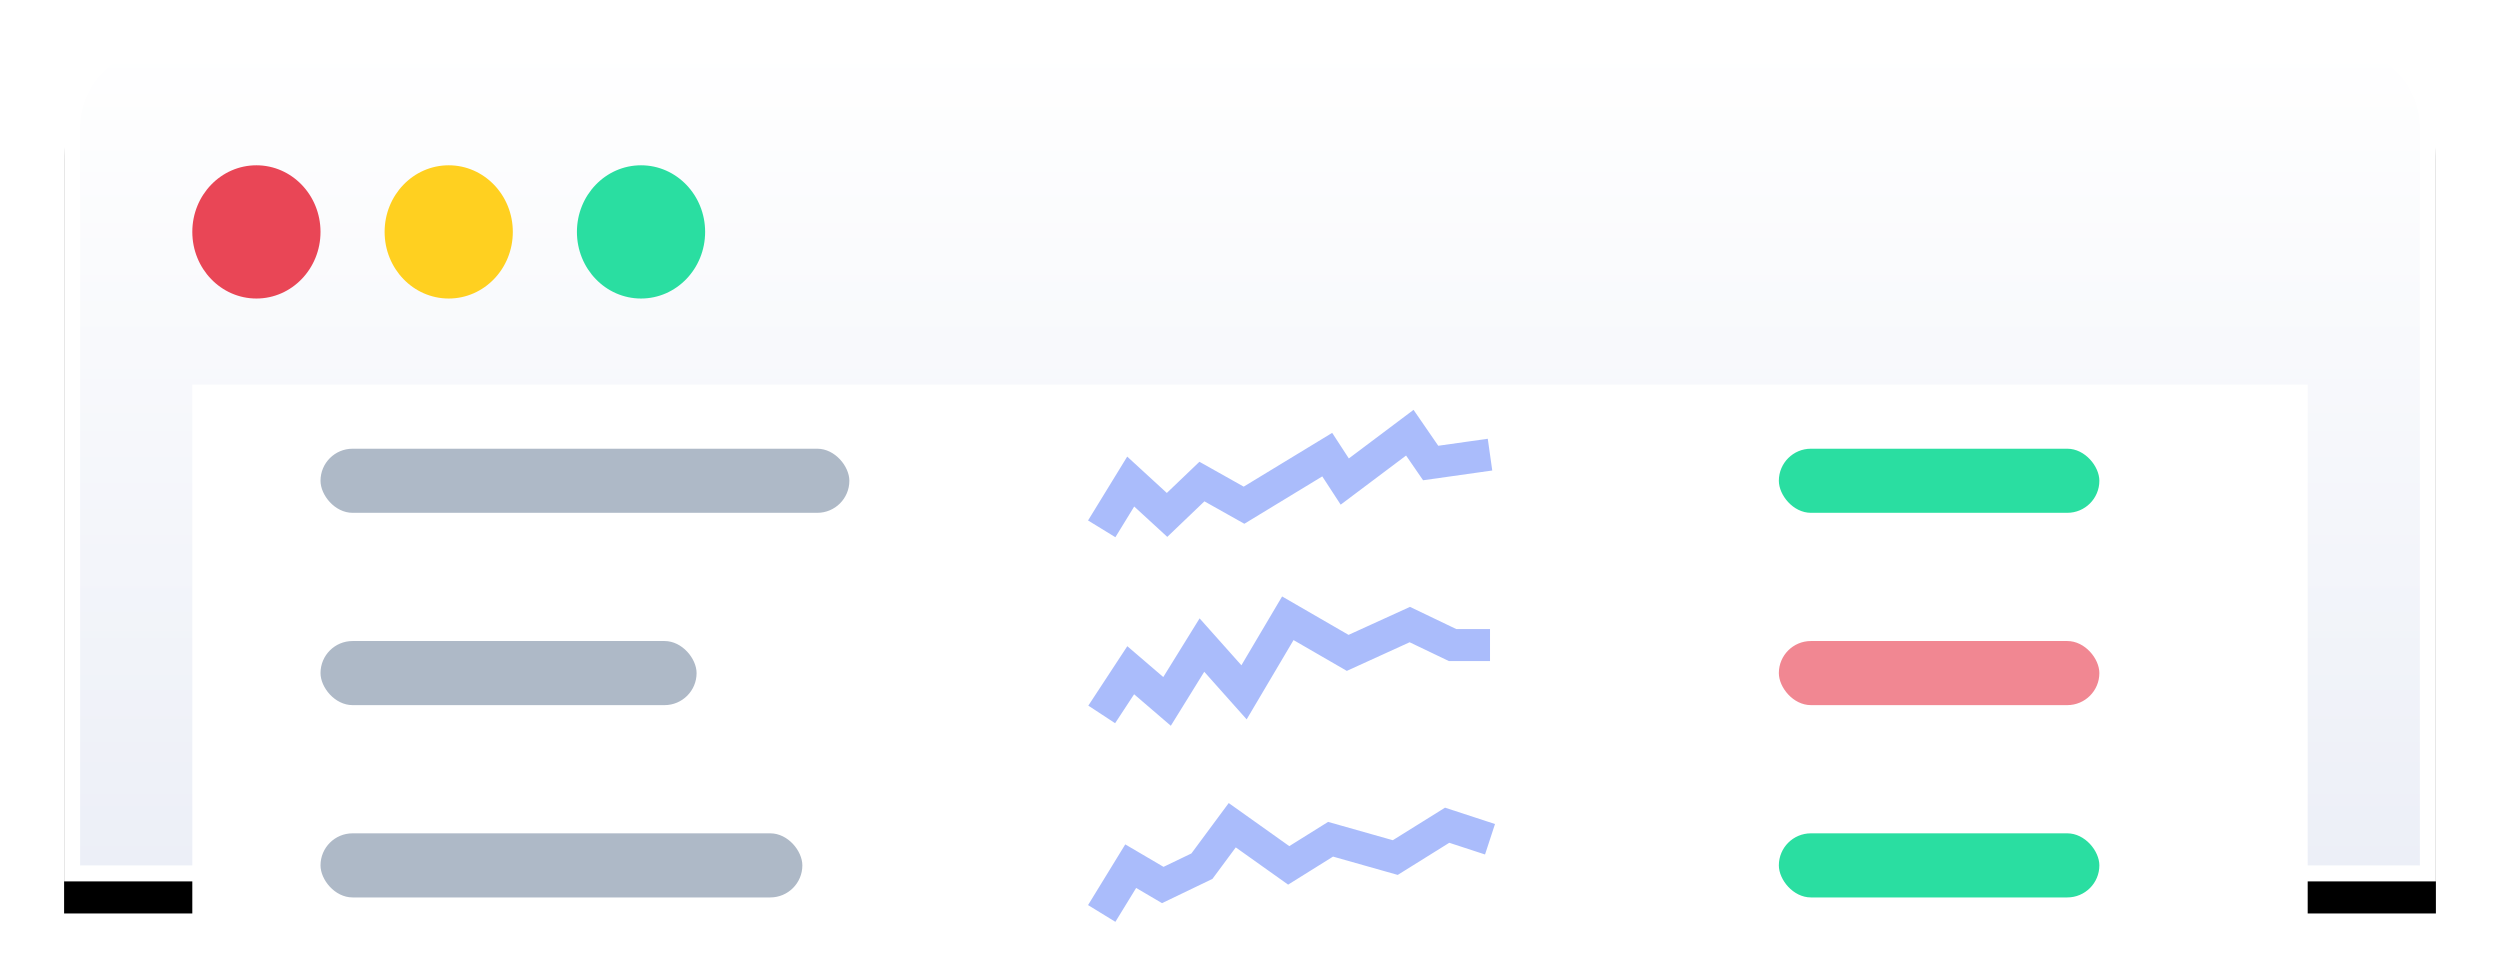
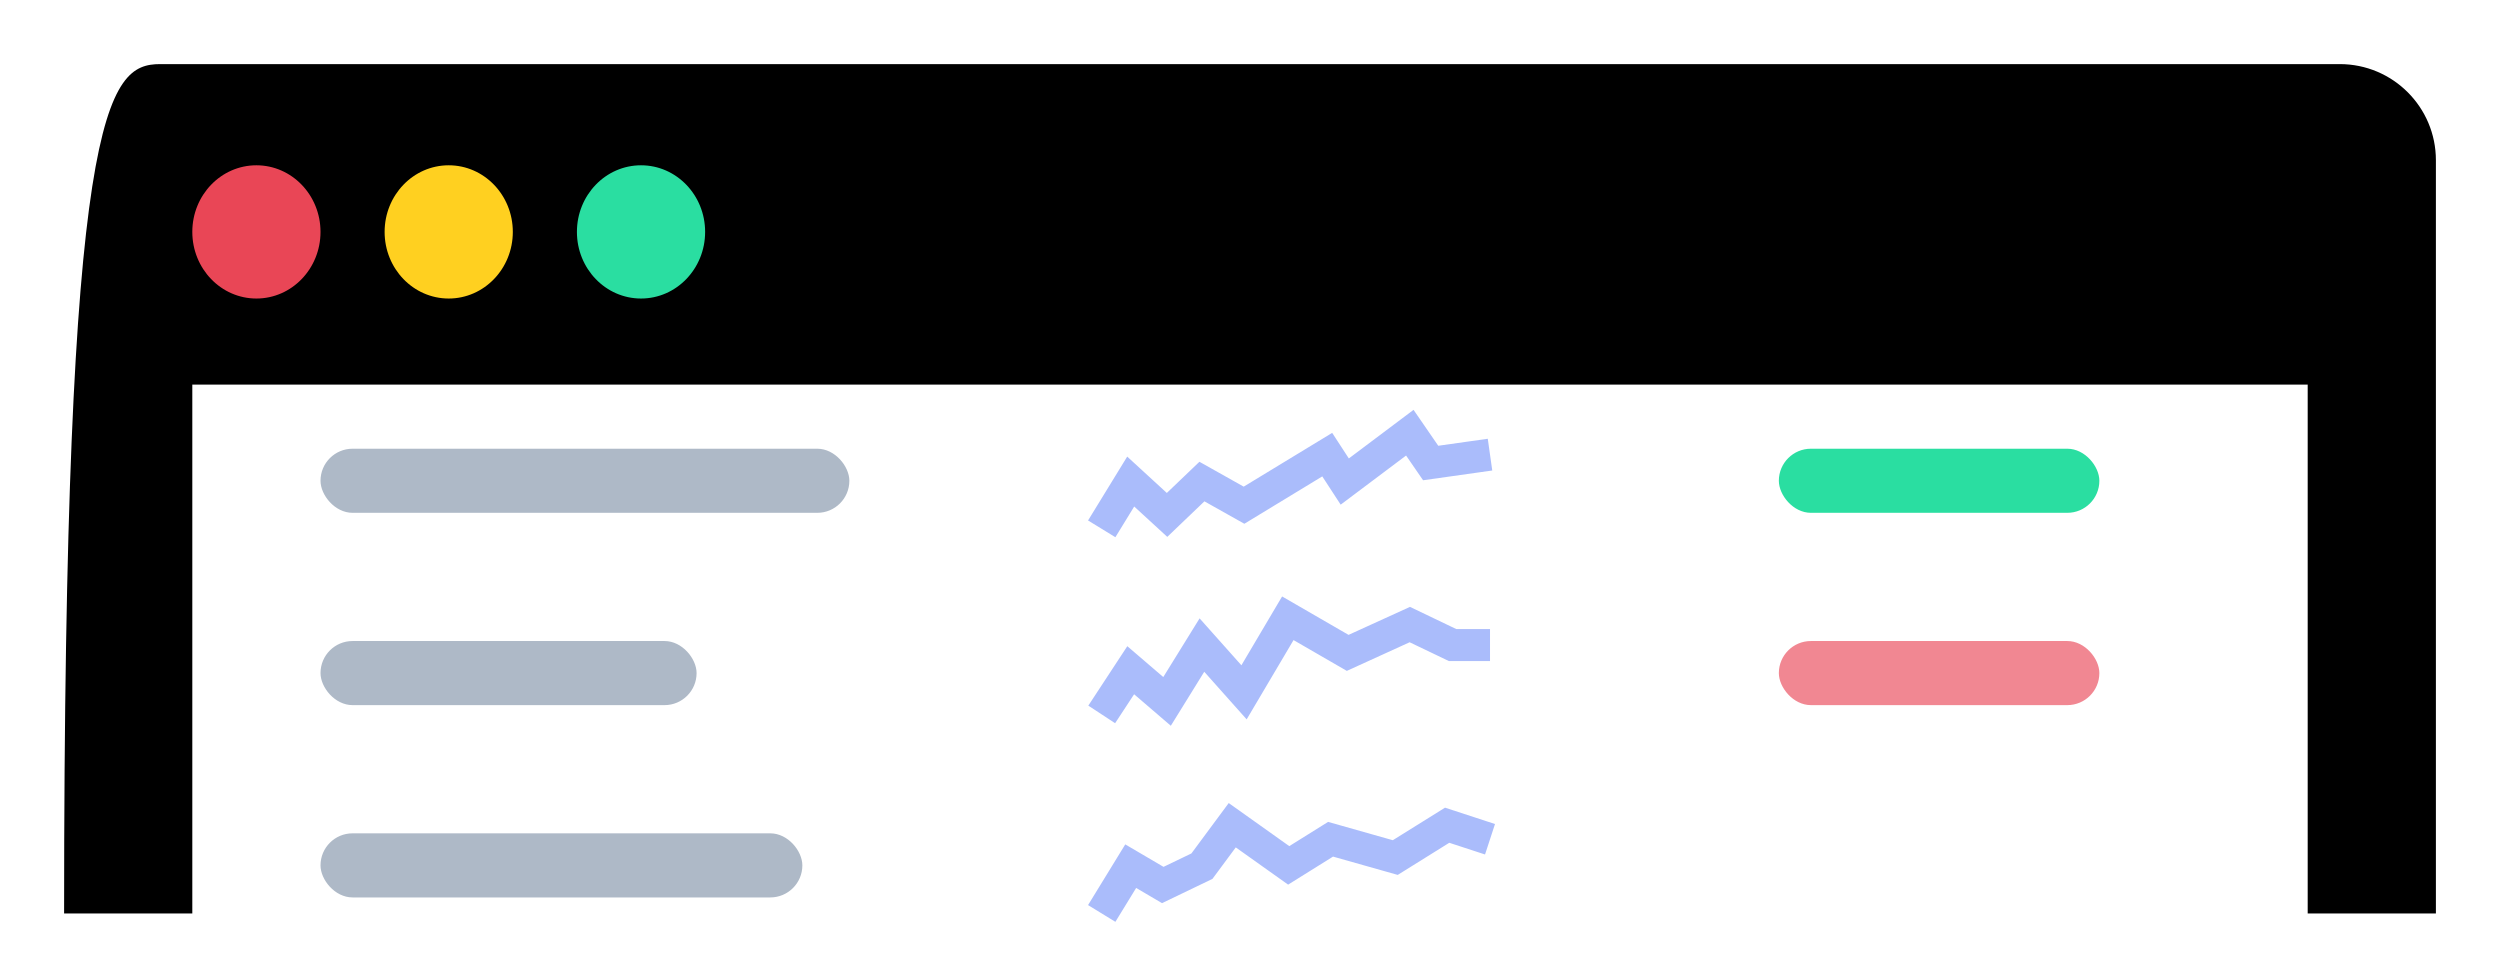
<svg xmlns="http://www.w3.org/2000/svg" xmlns:xlink="http://www.w3.org/1999/xlink" width="156px" height="61px" viewBox="0 0 156 61" version="1.1">
  <title>Group 123</title>
  <defs>
    <linearGradient x1="50%" y1="0%" x2="50%" y2="100%" id="linearGradient-1">
      <stop stop-color="#FFFFFF" offset="0%" />
      <stop stop-color="#ECEFF7" offset="100%" />
    </linearGradient>
-     <path d="M6,0 L142,0 C145.314,-6.08718376e-16 148,2.686 148,6 L148,53 L148,53 L0,53 L0,6 C-4.05812251e-16,2.686 2.686,-1.16763846e-15 6,0 Z" id="path-2" />
+     <path d="M6,0 L142,0 C145.314,-6.08718376e-16 148,2.686 148,6 L148,53 L148,53 L0,53 C-4.05812251e-16,2.686 2.686,-1.16763846e-15 6,0 Z" id="path-2" />
    <filter x="-4.7%" y="-9.4%" width="109.5%" height="126.4%" filterUnits="objectBoundingBox" id="filter-3">
      <feOffset dx="0" dy="2" in="SourceAlpha" result="shadowOffsetOuter1" />
      <feGaussianBlur stdDeviation="2" in="shadowOffsetOuter1" result="shadowBlurOuter1" />
      <feComposite in="shadowBlurOuter1" in2="SourceAlpha" operator="out" result="shadowBlurOuter1" />
      <feColorMatrix values="0 0 0 0 0.553   0 0 0 0 0.471   0 0 0 0 1  0 0 0 0.199 0" type="matrix" in="shadowBlurOuter1" />
    </filter>
  </defs>
  <g id="Mutual-Funds---Switch" stroke="none" stroke-width="1" fill="none" fill-rule="evenodd">
    <g id="Mutual-Funds" transform="translate(-598, -3042)">
      <g id="Group-20" transform="translate(601.116, 3044)">
        <g id="Group-123" transform="translate(0.884, 0)">
          <g id="Group-120-Copy-3">
            <g id="Group-18">
              <g id="Rectangle">
                <use fill="black" fill-opacity="1" filter="url(#filter-3)" xlink:href="#path-2" />
-                 <path stroke="#FFFFFF" stroke-width="1" d="M142,0.5 C143.519,0.5 144.894,1.116 145.889,2.111 C146.884,3.106 147.5,4.481 147.5,6 L147.5,6 L147.5,52.5 L0.5,52.5 L0.5,6 C0.5,4.481 1.116,3.106 2.111,2.111 C3.106,1.116 4.481,0.5 6,0.5 L6,0.5 Z" stroke-linejoin="square" fill="url(#linearGradient-1)" fill-rule="evenodd" />
              </g>
              <ellipse id="Oval" fill="#E94656" cx="12" cy="12.471" rx="4" ry="4.157" />
              <ellipse id="Oval-Copy" fill="#FFD020" cx="24" cy="12.471" rx="4" ry="4.157" />
              <ellipse id="Oval-Copy-2" fill="#2ADEA1" cx="36" cy="12.471" rx="4" ry="4.157" />
            </g>
            <rect id="Rectangle-Copy-162" fill="#FFFFFF" x="8" y="22" width="132" height="37" />
          </g>
          <g id="Group-19" transform="translate(16, 25)">
            <rect id="Rectangle" fill="#AEB9C7" x="0" y="1" width="33" height="4" rx="2" />
            <rect id="Rectangle-Copy-30" fill="#2ADEA1" x="91" y="1" width="20" height="4" rx="2" />
            <rect id="Rectangle-Copy-28" fill="#AEB9C7" x="0" y="13" width="23.467" height="4" rx="2" />
            <rect id="Rectangle-Copy-31" fill="#F18792" x="91" y="13" width="20" height="4" rx="2" />
            <rect id="Rectangle-Copy-29" fill="#AEB9C7" x="0" y="25" width="30.067" height="4" rx="2" />
-             <rect id="Rectangle-Copy-32" fill="#2ADEA1" x="91" y="25" width="20" height="4" rx="2" />
            <polyline id="Path-4" stroke="#AABCFB" stroke-width="2" points="48.747 6 50.556 3.049 52.824 5.131 55 3.049 57.627 4.525 62.819 1.369 63.913 3.049 67.972 1.66533454e-16 69.274 1.892 72.977 1.369" />
            <polyline id="Path-4-Copy" stroke="#AABCFB" stroke-width="2" points="48.747 17.58 50.556 14.822 52.824 16.768 55 13.252 57.627 16.201 60.36 11.58 64.096 13.74 67.972 11.973 70.641 13.252 72.977 13.252" />
            <polyline id="Path-4-Copy-2" stroke="#AABCFB" stroke-width="2" points="48.747 30 50.556 27.049 52.557 28.224 55 27.049 56.892 24.494 60.415 27 63.027 25.369 67.065 26.512 70.302 24.494 72.977 25.369" />
          </g>
        </g>
      </g>
    </g>
  </g>
</svg>